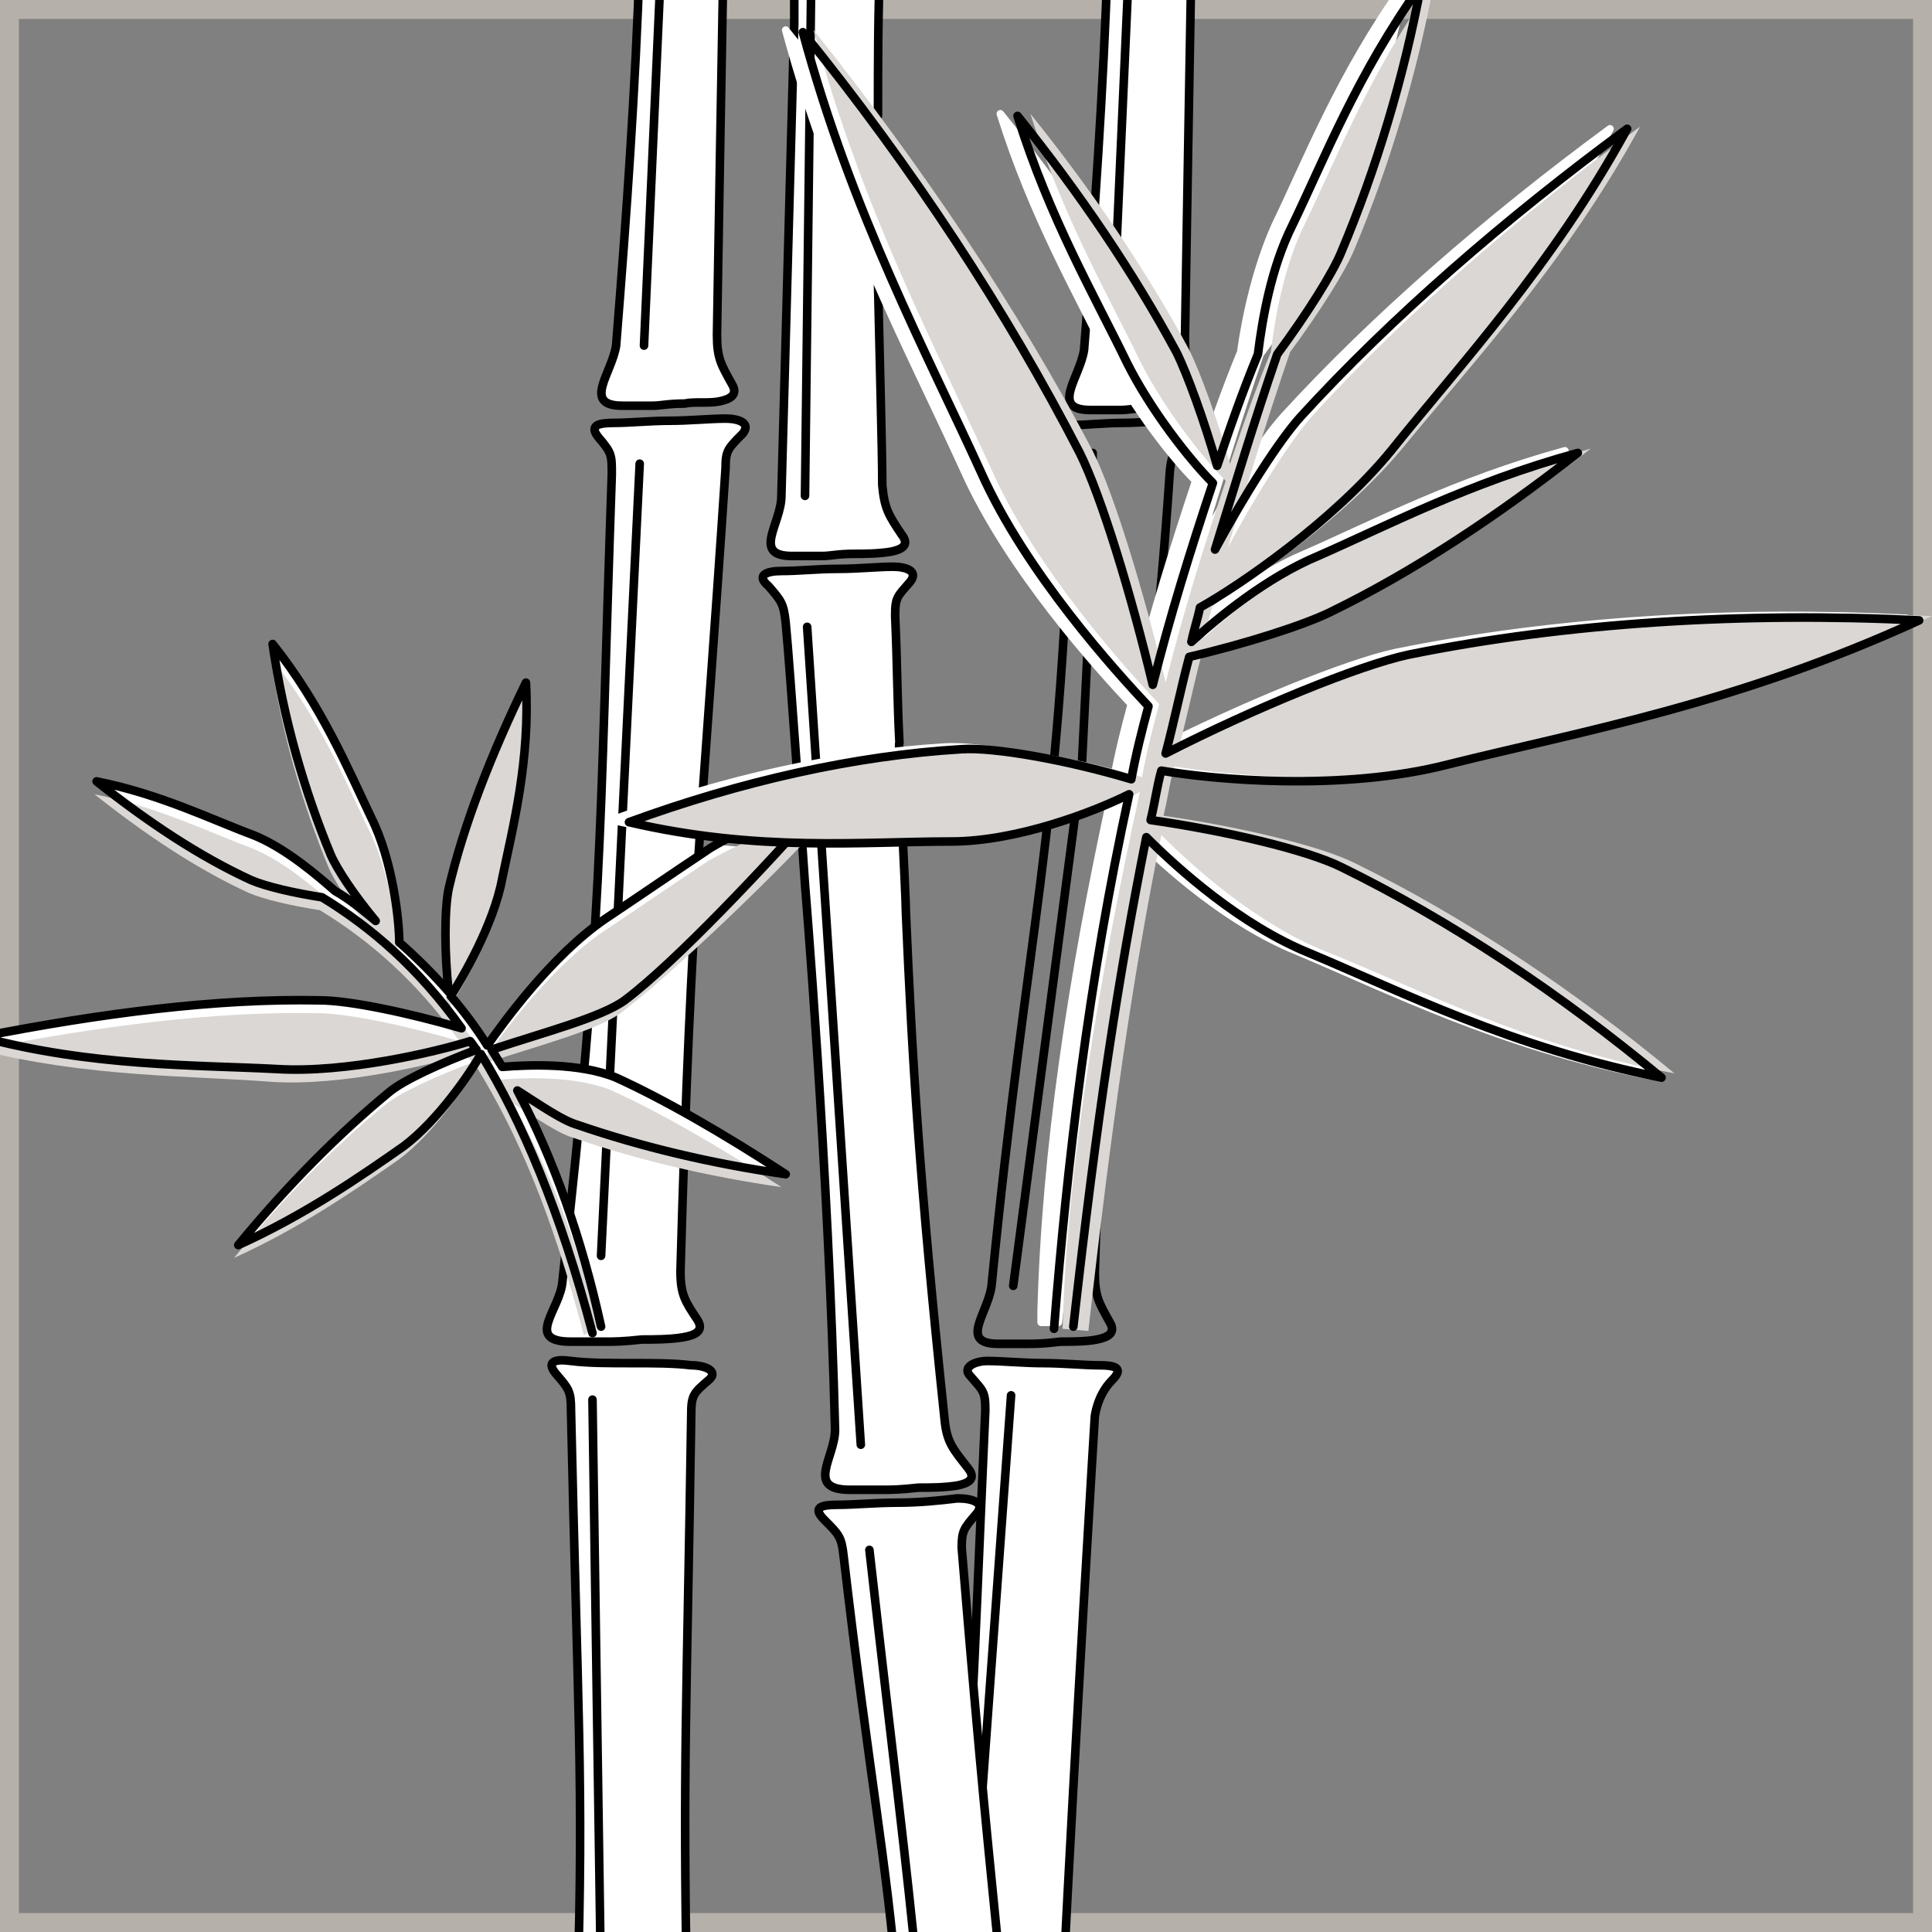
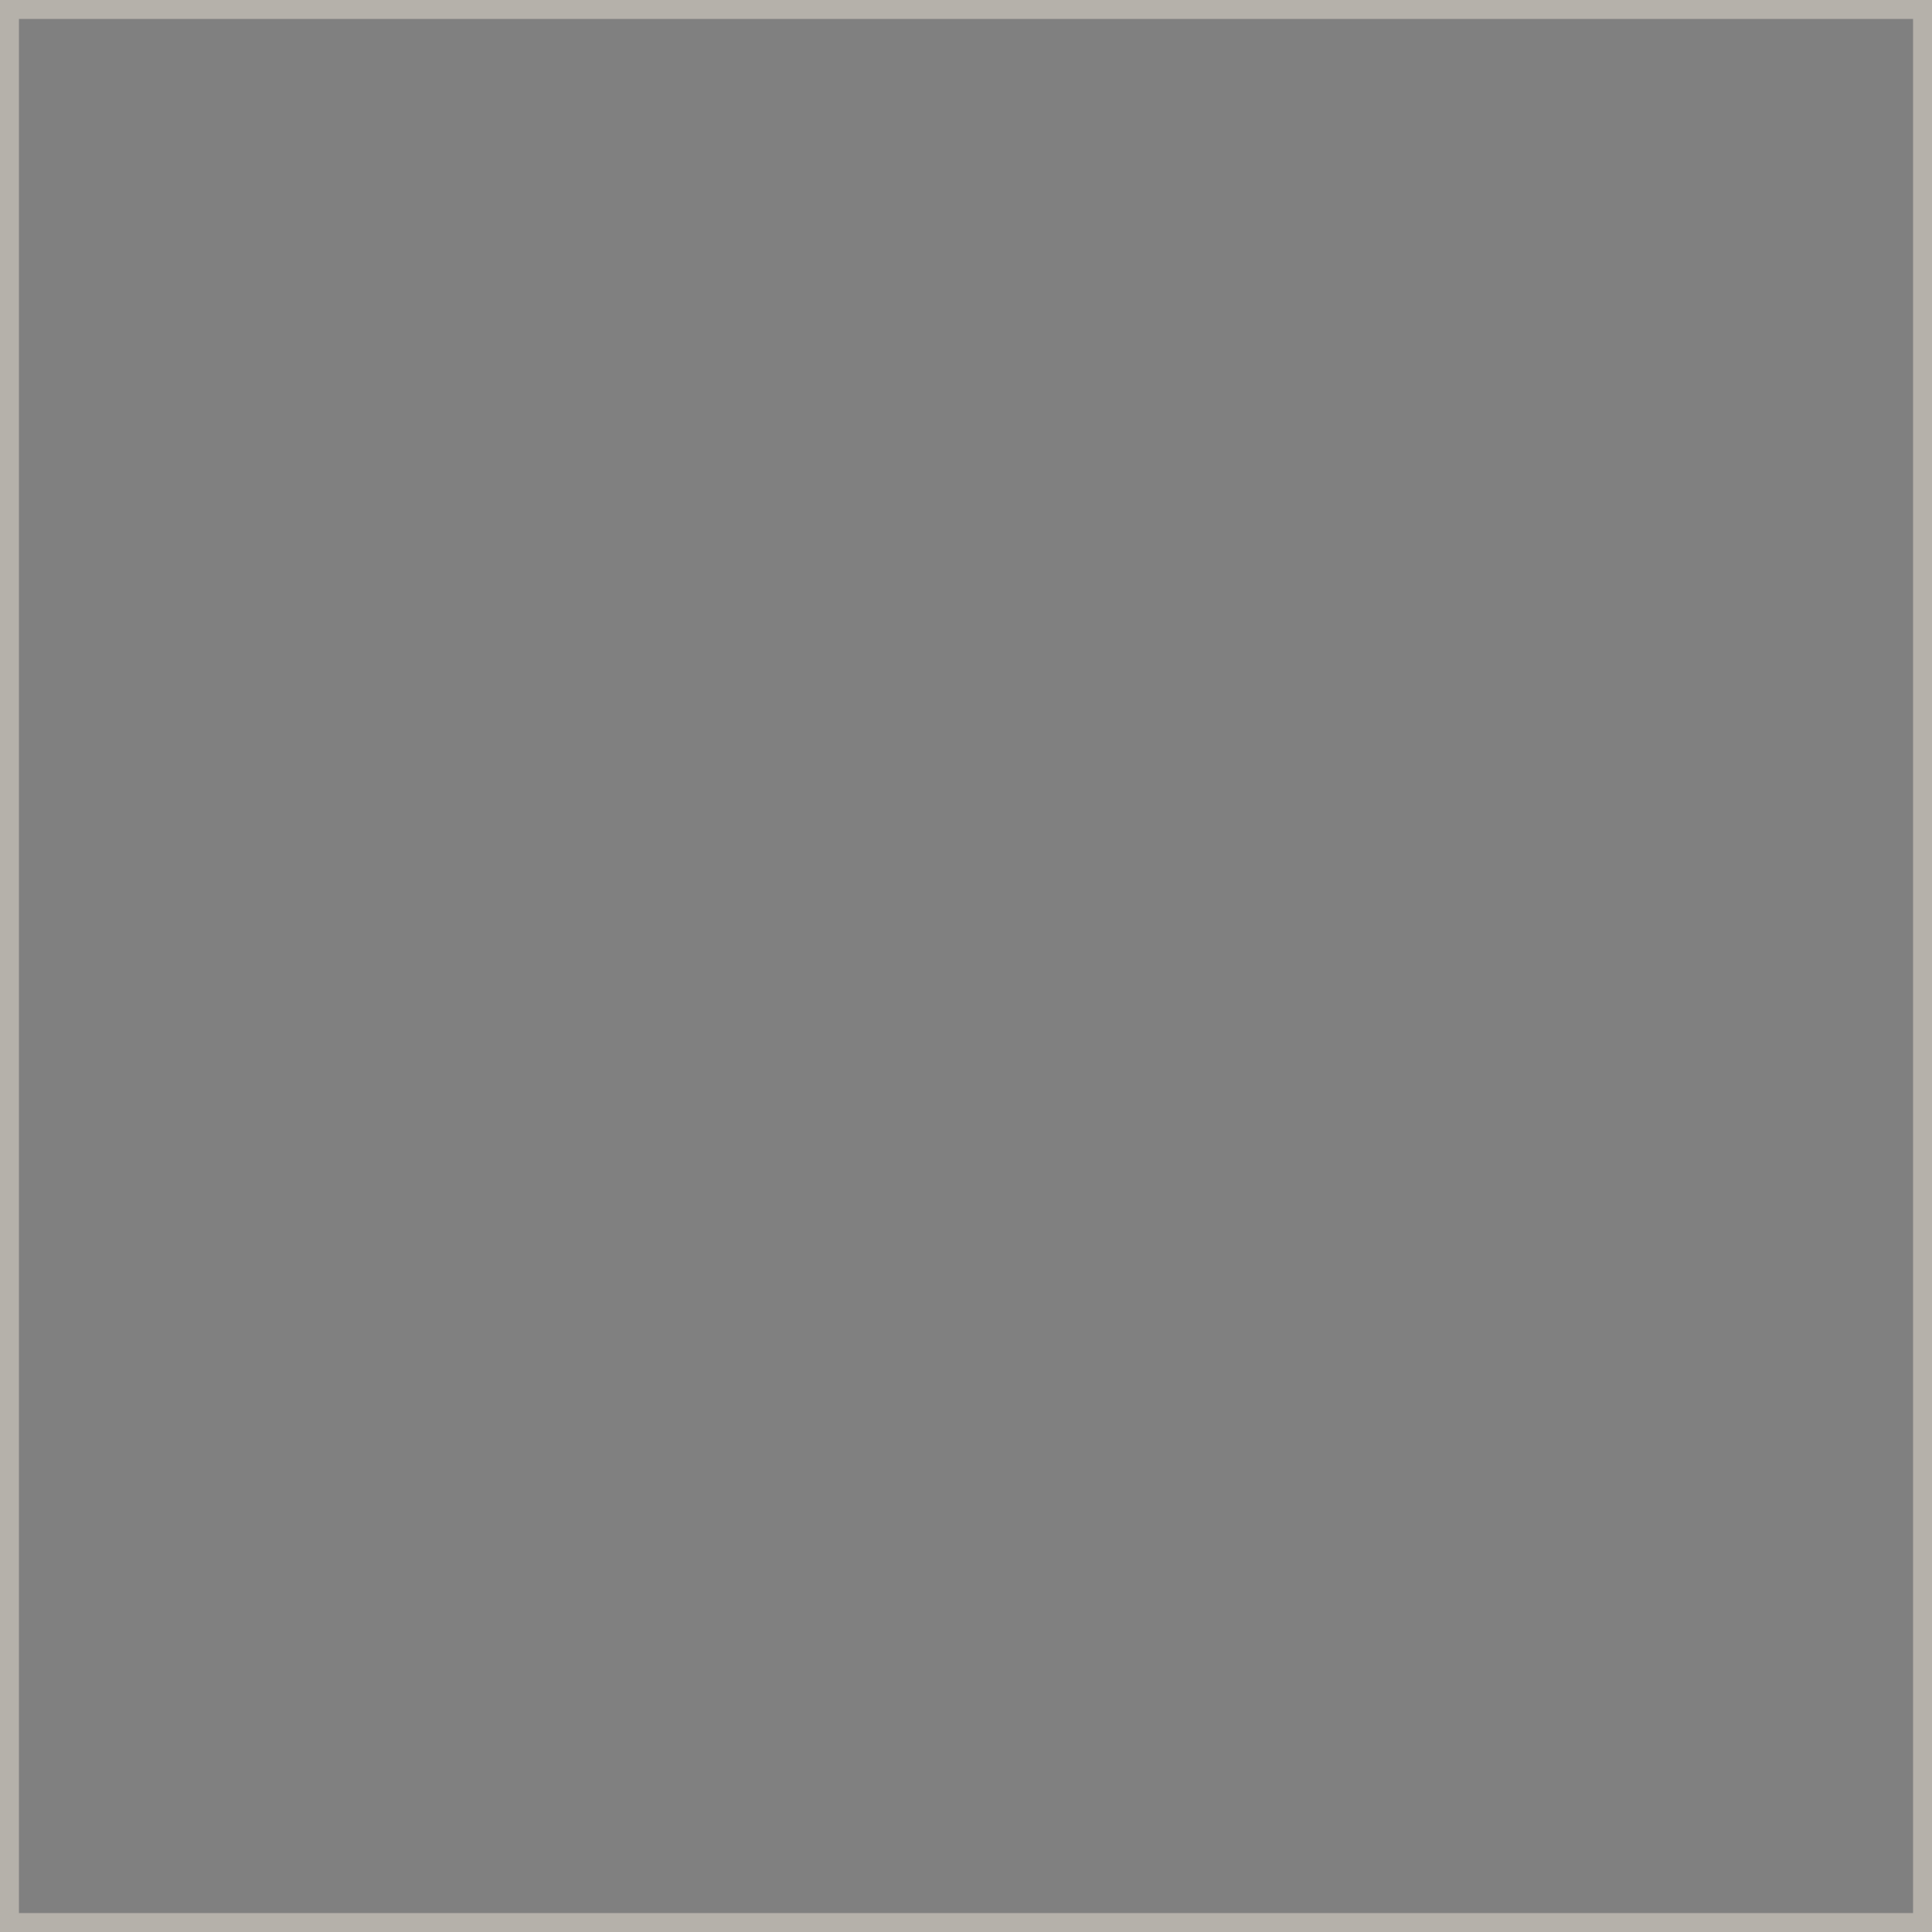
<svg xmlns="http://www.w3.org/2000/svg" width="90" height="90" viewBox="0 0 90 90" fill="none">
  <rect x="0" y="0" width="90" height="90" fill="#808080" stroke="none" />
  <g clip-path="url(#clip0_1239_11620)">
    <rect x="0.441" y="0.441" width="89.118" height="89.118" stroke="#B5B1AA" stroke-width="0.882" />
    <g clip-path="url(#clip1_1239_11620)">
      <path fill-rule="evenodd" clip-rule="evenodd" d="M29.9 62.4C29 62.5 28.6 62.5 28.2 62.5C27.8 62.5 27.4 62.5 26.6 62.5C24.4 62.5 26.1 61 26.2 59.7C28.1 42.6 27.9 39.6 28.5 22.1C28.5 21.2 28.5 21.1 27.9 20.4C27.4 19.8 27.9 19.7 28.6 19.7C29.3 19.7 30.3 19.6 31.2 19.6C32.1 19.6 33.1 19.5 33.8 19.5C34.4 19.5 35 19.7 34.6 20.2C33.9 20.9 33.8 21 33.8 21.8C32.7 38.4 32.2 41.5 31.7 59.2C31.7 60.3 31.9 60.6 32.5 61.5C32.8 62 32.4 62.2 31.8 62.3C31.2 62.4 30.4 62.4 29.9 62.4Z" fill="white" stroke="black" stroke-width="0.4" stroke-miterlimit="10" stroke-linecap="round" stroke-linejoin="round" />
-       <path fill-rule="evenodd" clip-rule="evenodd" d="M44.4 92.4C45.3 81.6 45.3 79.2 45.9 65.7C45.9 64.8 45.8 64.8 45.2 64.1C44.8 63.7 45.4 63.4 46 63.4C46.7 63.4 47.7 63.5 48.6 63.5C49.5 63.5 50.5 63.6 51.2 63.6C51.9 63.6 52.4 63.7 51.8 64.3C51.1 65 51 66 51 66C51 66 50.1 80.7 49.5 92.8" fill="white" />
      <path d="M44.4 92.4C45.3 81.6 45.3 79.2 45.9 65.7C45.9 64.8 45.8 64.8 45.2 64.1C44.8 63.7 45.4 63.4 46 63.4C46.7 63.4 47.7 63.5 48.6 63.5C49.5 63.5 50.5 63.6 51.2 63.6C51.9 63.6 52.4 63.7 51.8 64.3C51.1 65 51 66 51 66C51 66 50.1 80.7 49.5 92.8" stroke="black" stroke-width="0.4" stroke-miterlimit="10" stroke-linecap="round" stroke-linejoin="round" />
      <path d="M47.1 65L45.4 88.4" stroke="black" stroke-width="0.4" stroke-miterlimit="10" stroke-linecap="round" stroke-linejoin="round" />
-       <path fill-rule="evenodd" clip-rule="evenodd" d="M55.5 -1.8C55.4 3.9 55.3 9.7 55.2 15.8C55.2 16.9 55.4 17.2 55.9 18.1C56.2 18.6 55.8 18.8 55.3 18.9C54.8 19 54.1 18.9 53.7 19C52.9 19 52.6 19.1 52.2 19.1C51.8 19.1 51.5 19.1 50.8 19.1C48.9 19.1 50.3 17.6 50.5 16.3C51 10 51.4 4.1 51.6 -1.8" fill="white" />
      <path d="M55.5 -1.8C55.4 3.9 55.3 9.7 55.2 15.8C55.2 16.9 55.4 17.2 55.9 18.1C56.2 18.6 55.8 18.8 55.3 18.9C54.8 19 54.1 18.9 53.7 19C52.9 19 52.6 19.1 52.2 19.1C51.8 19.1 51.5 19.1 50.8 19.1C48.9 19.1 50.3 17.6 50.5 16.3C51 10 51.4 4.1 51.6 -1.8" stroke="black" stroke-width="0.4" stroke-miterlimit="10" stroke-linecap="round" stroke-linejoin="round" />
      <path d="M51.8 16.2L52.6 -1.8" stroke="black" stroke-width="0.4" stroke-miterlimit="10" stroke-linecap="round" stroke-linejoin="round" />
      <path fill-rule="evenodd" clip-rule="evenodd" d="M49.4 62.5C48.6 62.6 48.2 62.6 47.9 62.6C47.5 62.6 47.2 62.6 46.5 62.6C44.6 62.6 46.1 61.1 46.2 59.8C47.9 42.7 49.3 39.7 49.9 22.2C49.9 21.3 49.9 21.2 49.4 20.5C49 19.9 49.4 19.8 50 19.8C50.6 19.8 51.5 19.7 52.3 19.7C53.1 19.7 54 19.6 54.6 19.6C55.1 19.6 55.6 19.8 55.3 20.3C54.7 21 54.6 21.1 54.5 21.9C53.4 38.5 51.5 41.6 51 59.3C51 60.4 51.2 60.7 51.7 61.6C52 62.1 51.6 62.3 51.1 62.4C50.6 62.5 49.9 62.5 49.4 62.5Z" stroke="black" stroke-width="0.4" stroke-miterlimit="10" stroke-linecap="round" stroke-linejoin="round" />
      <path fill-rule="evenodd" clip-rule="evenodd" d="M41.8 92.7C41.3 86.6 40.5 82.8 39.3 72.5C39.2 71.6 39.1 71.5 38.4 70.8C37.8 70.2 38.3 70.1 39 70.1C39.8 70.1 40.8 70 41.8 70C42.8 70 43.8 69.9 44.6 69.8C45.3 69.8 45.9 70 45.5 70.5C44.9 71.2 44.8 71.3 44.8 72.1C45.7 83 46 85.6 46.7 92.7" fill="white" />
      <path d="M41.8 92.7C41.3 86.6 40.5 82.8 39.3 72.5C39.2 71.6 39.1 71.5 38.4 70.8C37.8 70.2 38.3 70.1 39 70.1C39.8 70.1 40.8 70 41.8 70C42.8 70 43.8 69.9 44.6 69.8C45.3 69.8 45.9 70 45.5 70.5C44.9 71.2 44.8 71.3 44.8 72.1C45.7 83 46 85.6 46.7 92.7" stroke="black" stroke-width="0.4" stroke-miterlimit="10" stroke-linecap="round" stroke-linejoin="round" />
      <path fill-rule="evenodd" clip-rule="evenodd" d="M40.5 72.2C41.7 82.8 42.2 86.4 42.8 92.7Z" fill="white" />
      <path d="M40.5 72.2C41.7 82.8 42.2 86.4 42.8 92.7" stroke="black" stroke-width="0.4" stroke-miterlimit="10" stroke-linecap="round" stroke-linejoin="round" />
      <path fill-rule="evenodd" clip-rule="evenodd" d="M37 -1.8V1.1C37 1.1 36.6 15.9 36.4 23.1C36.4 24.4 35 25.9 36.9 25.9C37.6 25.9 38 25.9 38.3 25.9C38.7 25.9 39 25.8 39.8 25.8C40.2 25.8 40.9 25.8 41.5 25.7C42 25.6 42.4 25.4 42 24.9C41.4 24 41.2 23.7 41.1 22.6C41.1 19.4 40.6 5 40.9 5.4C40.9 2.9 40.9 0.7 41 -1.8" fill="white" />
      <path d="M37 -1.8V1.1C37 1.1 36.6 15.9 36.4 23.1C36.4 24.4 35 25.9 36.9 25.9C37.6 25.9 38 25.9 38.3 25.9C38.7 25.9 39 25.8 39.8 25.8C40.2 25.8 40.9 25.8 41.5 25.7C42 25.6 42.4 25.4 42 24.9C41.4 24 41.2 23.7 41.1 22.6C41.1 19.4 40.6 5 40.9 5.4C40.9 2.9 40.9 0.7 41 -1.8" stroke="black" stroke-width="0.4" stroke-miterlimit="10" stroke-linecap="round" stroke-linejoin="round" />
      <path fill-rule="evenodd" clip-rule="evenodd" d="M33.7 -1.8C33.6 3.9 33.5 9.5 33.4 15.6C33.4 16.7 33.6 17 34.1 17.9C34.4 18.4 34 18.6 33.5 18.7C33 18.8 32.3 18.7 31.9 18.8C31.1 18.8 30.8 18.9 30.4 18.9C30 18.9 29.7 18.9 29 18.9C27.1 18.9 28.5 17.4 28.7 16.1C29.2 9.9 29.6 4.1 29.8 -1.8" fill="white" />
      <path d="M33.7 -1.8C33.6 3.9 33.5 9.5 33.4 15.6C33.4 16.7 33.6 17 34.1 17.9C34.4 18.4 34 18.6 33.5 18.7C33 18.8 32.3 18.7 31.9 18.8C31.1 18.8 30.8 18.9 30.4 18.9C30 18.9 29.7 18.9 29 18.9C27.1 18.9 28.5 17.4 28.7 16.1C29.2 9.9 29.6 4.1 29.8 -1.8" stroke="black" stroke-width="0.4" stroke-miterlimit="10" stroke-linecap="round" stroke-linejoin="round" />
      <path d="M30 16.1L30.8 -1.8" stroke="black" stroke-width="0.4" stroke-miterlimit="10" stroke-linecap="round" stroke-linejoin="round" />
      <path d="M37.5 23.1L37.8 -1.8" stroke="black" stroke-width="0.4" stroke-miterlimit="10" stroke-linecap="round" stroke-linejoin="round" />
      <path fill-rule="evenodd" clip-rule="evenodd" d="M45.1 68.4C44.4 67.5 44.1 67.2 44 66.1C42.8 54.7 42.5 49.4 42.2 42.5C42.2 41.6 41.8 34.6 41.9 34.6C41.8 32.8 41.8 30.9 41.7 28.7C41.7 27.8 41.8 27.8 42.4 27.1C42.8 26.6 42.2 26.4 41.6 26.4C40.9 26.4 40 26.5 39 26.5C38.1 26.5 37.2 26.6 36.4 26.6C35.7 26.6 35.2 26.8 35.8 27.3C36.4 28 36.5 28.1 36.6 29C36.8 31 37.5 41.2 37.5 41.2C37.5 41.2 38.6 54.4 38.9 66.6C38.9 67.9 37.5 69.4 39.6 69.4C40.4 69.4 40.7 69.4 41.1 69.4C41.5 69.4 41.9 69.4 42.8 69.3C43.3 69.3 44 69.3 44.6 69.2C45.1 69.1 45.5 68.9 45.1 68.4Z" fill="white" stroke="black" stroke-width="0.4" stroke-miterlimit="10" stroke-linecap="round" stroke-linejoin="round" />
      <path d="M29.8 21.6L28 58.5" stroke="black" stroke-width="0.4" stroke-miterlimit="10" stroke-linecap="round" stroke-linejoin="round" />
      <path fill-rule="evenodd" clip-rule="evenodd" d="M27.6 62.1C26.1 56.4 24.3 52.2 22.4 49.1C21.9 50 20.4 52.2 18.8 53.4C16.8 54.8 14.2 56.6 11.1 58C13.4 55.2 15.8 52.8 18.1 50.9C18.8 50.3 20.6 49.5 22.2 48.9C22.1 48.8 22 48.6 21.9 48.5C20.3 49 16.1 50 12.9 49.8C9.1 49.6 4.3 49.7 -0.9 48.3C4.7 47.2 10.1 46.5 14.9 46.6C16.3 46.6 19.1 47.2 21.5 47.9C19.5 45.1 17.3 43.2 15 41.8C13.7 41.6 12.4 41.3 11.7 41C9.3 39.9 6.9 38.3 4.5 36.4C7.5 37 9.9 38.2 11.8 38.9C13.3 39.5 14.8 40.8 15.6 41.5C16.3 41.9 16.9 42.4 17.5 42.9C16.5 41.7 15.7 40.5 15.4 39.8C14.2 36.9 13.2 33.5 12.7 30C15 32.9 16.2 35.8 17.3 38.1C18.3 40.1 18.6 42.9 18.6 43.9C19.4 44.6 20.2 45.4 20.9 46.2C20.7 44.4 20.7 42.4 20.9 41.4C21.6 38.4 22.9 35.1 24.5 31.8C24.7 35.4 23.9 38.5 23.4 40.9C23 43.1 21.5 45.6 21 46.4C21.6 47.1 22.2 47.9 22.7 48.7C23.4 47.7 25.7 44.5 28.2 42.8C29.7 41.8 31.3 40.7 33.1 39.5C34.2 39.6 35.2 39.7 36.2 39.7C33.9 42.3 31.4 44.8 29 46.6C27.9 47.4 25.2 48.1 22.8 48.9C23 49.2 23.1 49.4 23.3 49.7C24.5 49.6 26.9 49.5 28.6 50.2C30.8 51.2 33.6 52.8 36.5 54.7C33 54.2 29.7 53.4 26.8 52.4C26.1 52.2 25.1 51.5 24 50.8C25.7 54 27 57.7 27.9 61.8" fill="white" />
      <path d="M27.6 62.1C26.1 56.4 24.3 52.2 22.4 49.1C21.9 50 20.4 52.2 18.8 53.4C16.8 54.8 14.2 56.6 11.1 58C13.4 55.2 15.8 52.8 18.1 50.9C18.8 50.3 20.6 49.5 22.2 48.9C22.1 48.8 22 48.6 21.9 48.5C20.3 49 16.1 50 12.9 49.8C9.1 49.6 4.3 49.7 -0.9 48.3C4.7 47.2 10.1 46.5 14.9 46.6C16.3 46.6 19.1 47.2 21.5 47.9C19.5 45.1 17.3 43.2 15 41.8C13.7 41.6 12.4 41.3 11.7 41C9.3 39.9 6.9 38.3 4.5 36.4C7.5 37 9.9 38.2 11.8 38.9C13.3 39.5 14.8 40.8 15.6 41.5C16.3 41.9 16.9 42.4 17.5 42.9C16.5 41.7 15.7 40.5 15.4 39.8C14.2 36.9 13.2 33.5 12.7 30C15 32.9 16.2 35.8 17.3 38.1C18.3 40.1 18.6 42.9 18.6 43.9C19.4 44.6 20.2 45.4 20.9 46.2C20.7 44.4 20.7 42.4 20.9 41.4C21.6 38.4 22.9 35.1 24.5 31.8C24.7 35.4 23.9 38.5 23.4 40.9C23 43.1 21.5 45.6 21 46.4C21.6 47.1 22.2 47.9 22.7 48.7C23.4 47.7 25.7 44.5 28.2 42.8C29.7 41.8 31.3 40.7 33.1 39.5C34.2 39.6 35.2 39.7 36.2 39.7C33.9 42.3 31.4 44.8 29 46.6C27.9 47.4 25.2 48.1 22.8 48.9C23 49.2 23.1 49.4 23.3 49.7C24.5 49.6 26.9 49.5 28.6 50.2C30.8 51.2 33.6 52.8 36.5 54.7C33 54.2 29.7 53.4 26.8 52.4C26.1 52.2 25.1 51.5 24 50.8C25.7 54 27 57.7 27.9 61.8" stroke="white" stroke-width="0.351" stroke-miterlimit="10" stroke-linecap="round" stroke-linejoin="round" />
      <path fill-rule="evenodd" clip-rule="evenodd" d="M27.2 62.2C25.7 56.5 24.1 52.8 22.2 49.7C21.7 50.6 20.2 52.8 18.6 54C16.6 55.4 14 57.2 10.9 58.6C13.2 55.8 15.6 53.4 17.9 51.5C18.6 50.9 20.4 50.1 22 49.5C21.9 49.4 21.8 49.2 21.7 49.1C20.1 49.6 15.9 50.6 12.7 50.4C8.9 50.1 4.1 50.2 -1 48.9C4.6 47.8 10 47.1 14.8 47.2C16.2 47.2 19 47.8 21.4 48.5C19.4 45.7 17.2 43.8 14.9 42.4C13.6 42.2 12.3 41.9 11.6 41.6C9.2 40.5 6.8 38.9 4.4 37C7.4 37.6 9.8 38.8 11.7 39.5C13.2 40.1 14.7 41.4 15.5 42.1C16.2 42.5 16.8 43 17.4 43.5C16.4 42.3 15.6 41.1 15.3 40.4C14.1 37.5 13.1 34.1 12.6 30.6C14.9 33.5 16.1 36.4 17.2 38.7C18.2 40.7 18.5 43.5 18.5 44.5C19.3 45.2 20.1 46 20.8 46.8C20.6 45 20.6 43 20.8 42C21.5 39 22.8 35.7 24.4 32.4C24.6 36 23.8 39.1 23.3 41.5C22.9 43.7 21.4 46.2 20.9 47C21.5 47.7 22.1 48.5 22.6 49.3C23.3 48.3 25.6 45.1 28.1 43.4C29.6 42.4 31.2 41.3 33 40.1C34.8 39.1 37.8 37.8 38.8 37.8C36.5 40.4 31.3 45.4 28.9 47.2C27.8 48 25.1 48.7 22.7 49.5C22.9 49.8 23 50 23.2 50.3C24.4 50.2 26.8 50.1 28.5 50.8C30.7 51.8 33.5 53.4 36.4 55.3C32.9 54.8 29.6 54 26.7 53C26 52.8 25 52.1 23.9 51.4C25.6 54.6 26.9 57.7 27.8 61.8" fill="#DAD7D4" />
      <path fill-rule="evenodd" clip-rule="evenodd" d="M26.9 92.7C27.2 83 26.9 79.5 26.6 65.7C26.6 64.8 26.5 64.7 25.9 64C25.4 63.4 25.9 63.3 26.6 63.4C27.4 63.5 28.4 63.5 29.4 63.5C30.4 63.5 31.4 63.5 32.2 63.6C32.9 63.6 33.5 63.9 33 64.3C32.3 64.9 32.2 65 32.2 65.9C32 79.4 31.8 82.2 32 92.8" fill="white" />
      <path d="M26.9 92.7C27.2 83 26.9 79.5 26.6 65.7C26.6 64.8 26.5 64.7 25.9 64C25.4 63.4 25.9 63.3 26.6 63.4C27.4 63.5 28.4 63.5 29.4 63.5C30.4 63.5 31.4 63.5 32.2 63.6C32.9 63.6 33.5 63.9 33 64.3C32.3 64.9 32.2 65 32.2 65.9C32 79.4 31.8 82.2 32 92.8" stroke="black" stroke-width="0.4" stroke-miterlimit="10" stroke-linecap="round" stroke-linejoin="round" />
      <path d="M27.6 65.2L28 92.7" stroke="black" stroke-width="0.4" stroke-miterlimit="10" stroke-linecap="round" stroke-linejoin="round" />
      <path d="M37.6 29.2L40.1 67.3" stroke="black" stroke-width="0.4" stroke-miterlimit="10" stroke-linecap="round" stroke-linejoin="round" />
      <path d="M47.2 59.9L50.4 35.6L50.8 27.5L50.9 21.1" stroke="black" stroke-width="0.4" stroke-miterlimit="10" stroke-linecap="round" stroke-linejoin="round" />
      <path d="M27.6 62.1C26.1 56.4 24.3 52.2 22.4 49.1C21.9 50 20.4 52.2 18.8 53.4C16.8 54.8 14.2 56.6 11.1 58C13.4 55.2 15.8 52.8 18.1 50.9C18.8 50.3 20.6 49.5 22.2 48.9C22.1 48.8 22 48.6 21.9 48.5C20.3 49 16.1 50 12.9 49.8C9.1 49.6 4.3 49.7 -0.9 48.3C4.7 47.2 10.1 46.5 14.9 46.6C16.3 46.6 19.1 47.2 21.5 47.9C19.5 45.1 17.3 43.2 15 41.8C13.7 41.6 12.4 41.3 11.7 41C9.3 39.9 6.9 38.3 4.5 36.4C7.5 37 9.9 38.2 11.8 38.9C13.3 39.5 14.8 40.8 15.6 41.5C16.3 41.9 16.9 42.4 17.5 42.9C16.5 41.7 15.7 40.5 15.4 39.8C14.2 36.9 13.2 33.5 12.7 30C15 32.9 16.2 35.8 17.3 38.1C18.3 40.1 18.6 42.9 18.6 43.9C19.4 44.6 20.2 45.4 20.9 46.2C20.7 44.4 20.7 42.4 20.9 41.4C21.6 38.4 22.9 35.1 24.5 31.8C24.7 35.4 23.9 38.5 23.4 40.9C23 43.1 21.5 45.6 21 46.4C21.6 47.1 22.2 47.9 22.7 48.7C23.4 47.7 25.7 44.5 28.2 42.8C29.7 41.8 31.3 40.7 33.1 39.5C34.6 38.6 37.1 37.5 38.1 37.6C35.8 40.2 31.5 44.8 29.1 46.6C28 47.4 25.3 48.1 22.9 48.9C23.1 49.2 23.2 49.4 23.4 49.7C24.6 49.6 27 49.5 28.7 50.2C30.9 51.2 33.7 52.8 36.6 54.7C33.1 54.2 29.8 53.4 26.9 52.4C26.2 52.2 25.2 51.5 24.1 50.8C25.8 54 27.1 57.7 28 61.8" stroke="black" stroke-width="0.4" stroke-miterlimit="10" stroke-linecap="round" stroke-linejoin="round" />
      <path fill-rule="evenodd" clip-rule="evenodd" d="M57.8 16.4C57.1 18.1 56.5 19.8 55.9 21.6C55.3 19.5 54.5 17.3 54 16.3C52 12.6 49.5 8.9 46.6 5.3C48.1 10.1 50.2 13.7 51.7 16.8C52.8 19 54.6 21.3 55.7 22.4C54.7 25.4 53.7 28.6 52.9 31.8C51.9 27.6 50.5 23 49.5 21C46.1 14.4 41.7 7.7 36.6 1.4C38.9 9.9 42.4 16.4 44.9 21.9C47 26.6 51.2 31.2 52.7 32.8C52.4 33.9 52.1 35.1 51.9 36.2C48.9 35.3 45.5 34.7 44 34.8C39 35.1 33.7 36.3 28.5 38.2C34.5 39.6 39.4 39.1 43.5 39.1C46.6 39.1 50.2 37.7 51.8 36.9C49.9 45.6 48.7 53.6 48.5 61.1C48.5 61.2 48.5 61.5 48.5 61.6H49.3C50.4 51.8 51.5 45.4 52.8 38.9C54.3 40.4 57.2 43 60.4 44.3C64.7 46.1 69.8 48.7 76.8 50.1C72.1 46.2 67 42.8 61.9 40.3C60.3 39.5 56.5 38.6 53 38.1C53.2 37.3 53.3 36.5 53.5 35.8C55.8 36.2 61.9 36.8 66.9 35.5C72.9 34 80.3 32.7 88.8 28.8C80.6 28.4 72.4 28.9 65 30.4C62.7 30.9 57.8 32.9 53.7 35C54.1 33.5 54.4 32 54.8 30.5C57.4 29.9 60.2 29 61.4 28.4C65.3 26.5 69.2 23.9 72.9 21C67.8 22.4 64 24.4 60.8 25.8C58.4 26.8 56.1 28.7 54.9 29.8C55 29.3 55.2 28.7 55.3 28.2C57.1 27.2 61.5 24.2 64.2 20.9C67.2 17 71.5 12.4 75 6C69.3 10.2 64 14.8 59.8 19.4C58.8 20.5 57.2 23 55.8 25.6C56.7 22.7 57.6 19.7 58.7 16.5C60.1 14.6 61.3 12.7 61.7 11.7C63.3 7.9 64.6 3.6 65.4 -0.7C62.4 3.5 60.9 7.4 59.4 10.5C58.5 12.5 58 14.9 57.8 16.4Z" fill="white" stroke="white" stroke-width="0.351" stroke-miterlimit="10" stroke-linecap="round" stroke-linejoin="round" />
      <path fill-rule="evenodd" clip-rule="evenodd" d="M50.7 62C51.8 52.2 52.8 45.3 54.1 38.9C55.6 40.4 58.5 43 61.7 44.3C66 46 71 48.7 78 50C73.3 46.1 68.2 42.7 63.1 40.2C61.5 39.4 57.7 38.5 54.2 38C54.4 37.2 54.5 36.4 54.7 35.7C57 36.1 63.1 36.7 68.1 35.4C74.1 33.9 81.5 32.6 90 28.7C81.8 28.3 73.6 28.8 66.2 30.3C63.9 30.8 59 32.8 54.9 34.9C55.3 33.4 55.6 31.9 56 30.4C58.6 29.8 61.4 28.9 62.6 28.3C66.5 26.4 70.4 23.8 74.1 20.9C69 22.3 65.2 24.3 62 25.7C59.6 26.7 57.3 28.6 56.1 29.7C56.2 29.2 56.4 28.6 56.5 28.1C58.3 27.1 62.7 24.1 65.4 20.8C68.6 16.9 72.9 12.3 76.4 5.9C70.7 10.1 65.4 14.7 61.2 19.3C60.2 20.4 58.6 22.9 57.2 25.5C58.1 22.6 59 19.6 60.1 16.4C61.5 14.5 62.7 12.6 63.1 11.6C64.7 7.8 66 3.5 66.8 -0.8C63.8 3.4 62.3 7.3 60.8 10.4C59.8 12.4 59.4 14.8 59.2 16.4C58.5 18.1 57.9 19.8 57.3 21.6C56.7 19.5 55.9 17.3 55.4 16.3C53.4 12.6 50.9 8.9 48 5.3C49.5 10.1 51.6 13.7 53.1 16.8C54.2 19 56 21.3 57.1 22.4C56.1 25.4 55.1 28.6 54.3 31.8C53.3 27.6 51.9 23 50.9 21C47.5 14.5 43 7.8 37.9 1.4C40.2 9.9 43.7 16.4 46.2 21.9C48.3 26.6 52.5 31.2 54 32.8C53.7 33.9 53.4 35.1 53.2 36.2C50.2 35.3 46.8 34.7 45.3 34.8C40.3 35.1 35 36.3 29.8 38.2C35.8 39.6 40.7 39.1 44.8 39.1C47.9 39.1 51.5 37.7 53.1 36.9C51.2 45.6 49.7 54.4 49.5 61.9" fill="#DAD7D4" />
      <path d="M50 61.8C51.1 52 52.1 45.5 53.4 39C54.9 40.5 57.8 43.1 61 44.4C65.3 46.2 70.4 48.8 77.4 50.2C72.7 46.3 67.6 42.9 62.5 40.4C60.9 39.6 57.1 38.7 53.6 38.2C53.8 37.4 53.9 36.6 54.1 35.9C56.4 36.3 62.5 36.9 67.5 35.6C73.5 34.1 80.9 32.8 89.4 28.9C81.2 28.5 73 29 65.6 30.5C63.3 31 58.4 33 54.3 35.1C54.7 33.6 55 32.1 55.4 30.6C58 30 60.8 29.1 62 28.5C65.9 26.6 69.8 24 73.5 21.1C68.4 22.5 64.6 24.5 61.4 25.9C59 26.9 56.7 28.8 55.5 29.9C55.6 29.4 55.8 28.8 55.9 28.3C57.7 27.3 62.1 24.3 64.8 21C68 17 72.3 12.4 75.8 6C70.1 10.2 64.8 14.8 60.6 19.4C59.6 20.5 58 23 56.6 25.6C57.5 22.7 58.4 19.7 59.5 16.5C60.9 14.6 62.1 12.7 62.5 11.7C64.1 7.9 65.4 3.6 66.2 -0.7C63.2 3.5 61.7 7.4 60.2 10.5C59.2 12.5 58.8 14.9 58.6 16.5C57.9 18.2 57.3 19.9 56.7 21.7C56.1 19.6 55.3 17.4 54.8 16.4C52.8 12.7 50.3 9 47.4 5.4C48.9 10.2 51 13.8 52.5 16.9C53.6 19.1 55.4 21.4 56.5 22.5C55.5 25.5 54.5 28.7 53.7 31.9C52.7 27.7 51.3 23.1 50.3 21.1C46.9 14.5 42.5 7.8 37.4 1.5C39.7 10 43.2 16.5 45.7 22C47.8 26.7 52 31.3 53.5 32.9C53.2 34 52.9 35.2 52.7 36.3C49.7 35.4 46.3 34.8 44.8 34.9C39.8 35.2 34.5 36.4 29.3 38.3C35.3 39.7 40.2 39.2 44.3 39.2C47.4 39.2 51 37.8 52.6 37C50.7 45.7 49.7 54.3 49.1 61.9" stroke="black" stroke-width="0.4" stroke-miterlimit="10" stroke-linecap="round" stroke-linejoin="round" />
    </g>
  </g>
  <defs>
    <clipPath id="clip0_1239_11620">
      <rect width="90" height="90" fill="white" />
    </clipPath>
    <clipPath id="clip1_1239_11620">
-       <rect width="91" height="94.9" fill="white" transform="translate(-1 -2)" />
-     </clipPath>
+       </clipPath>
  </defs>
</svg>